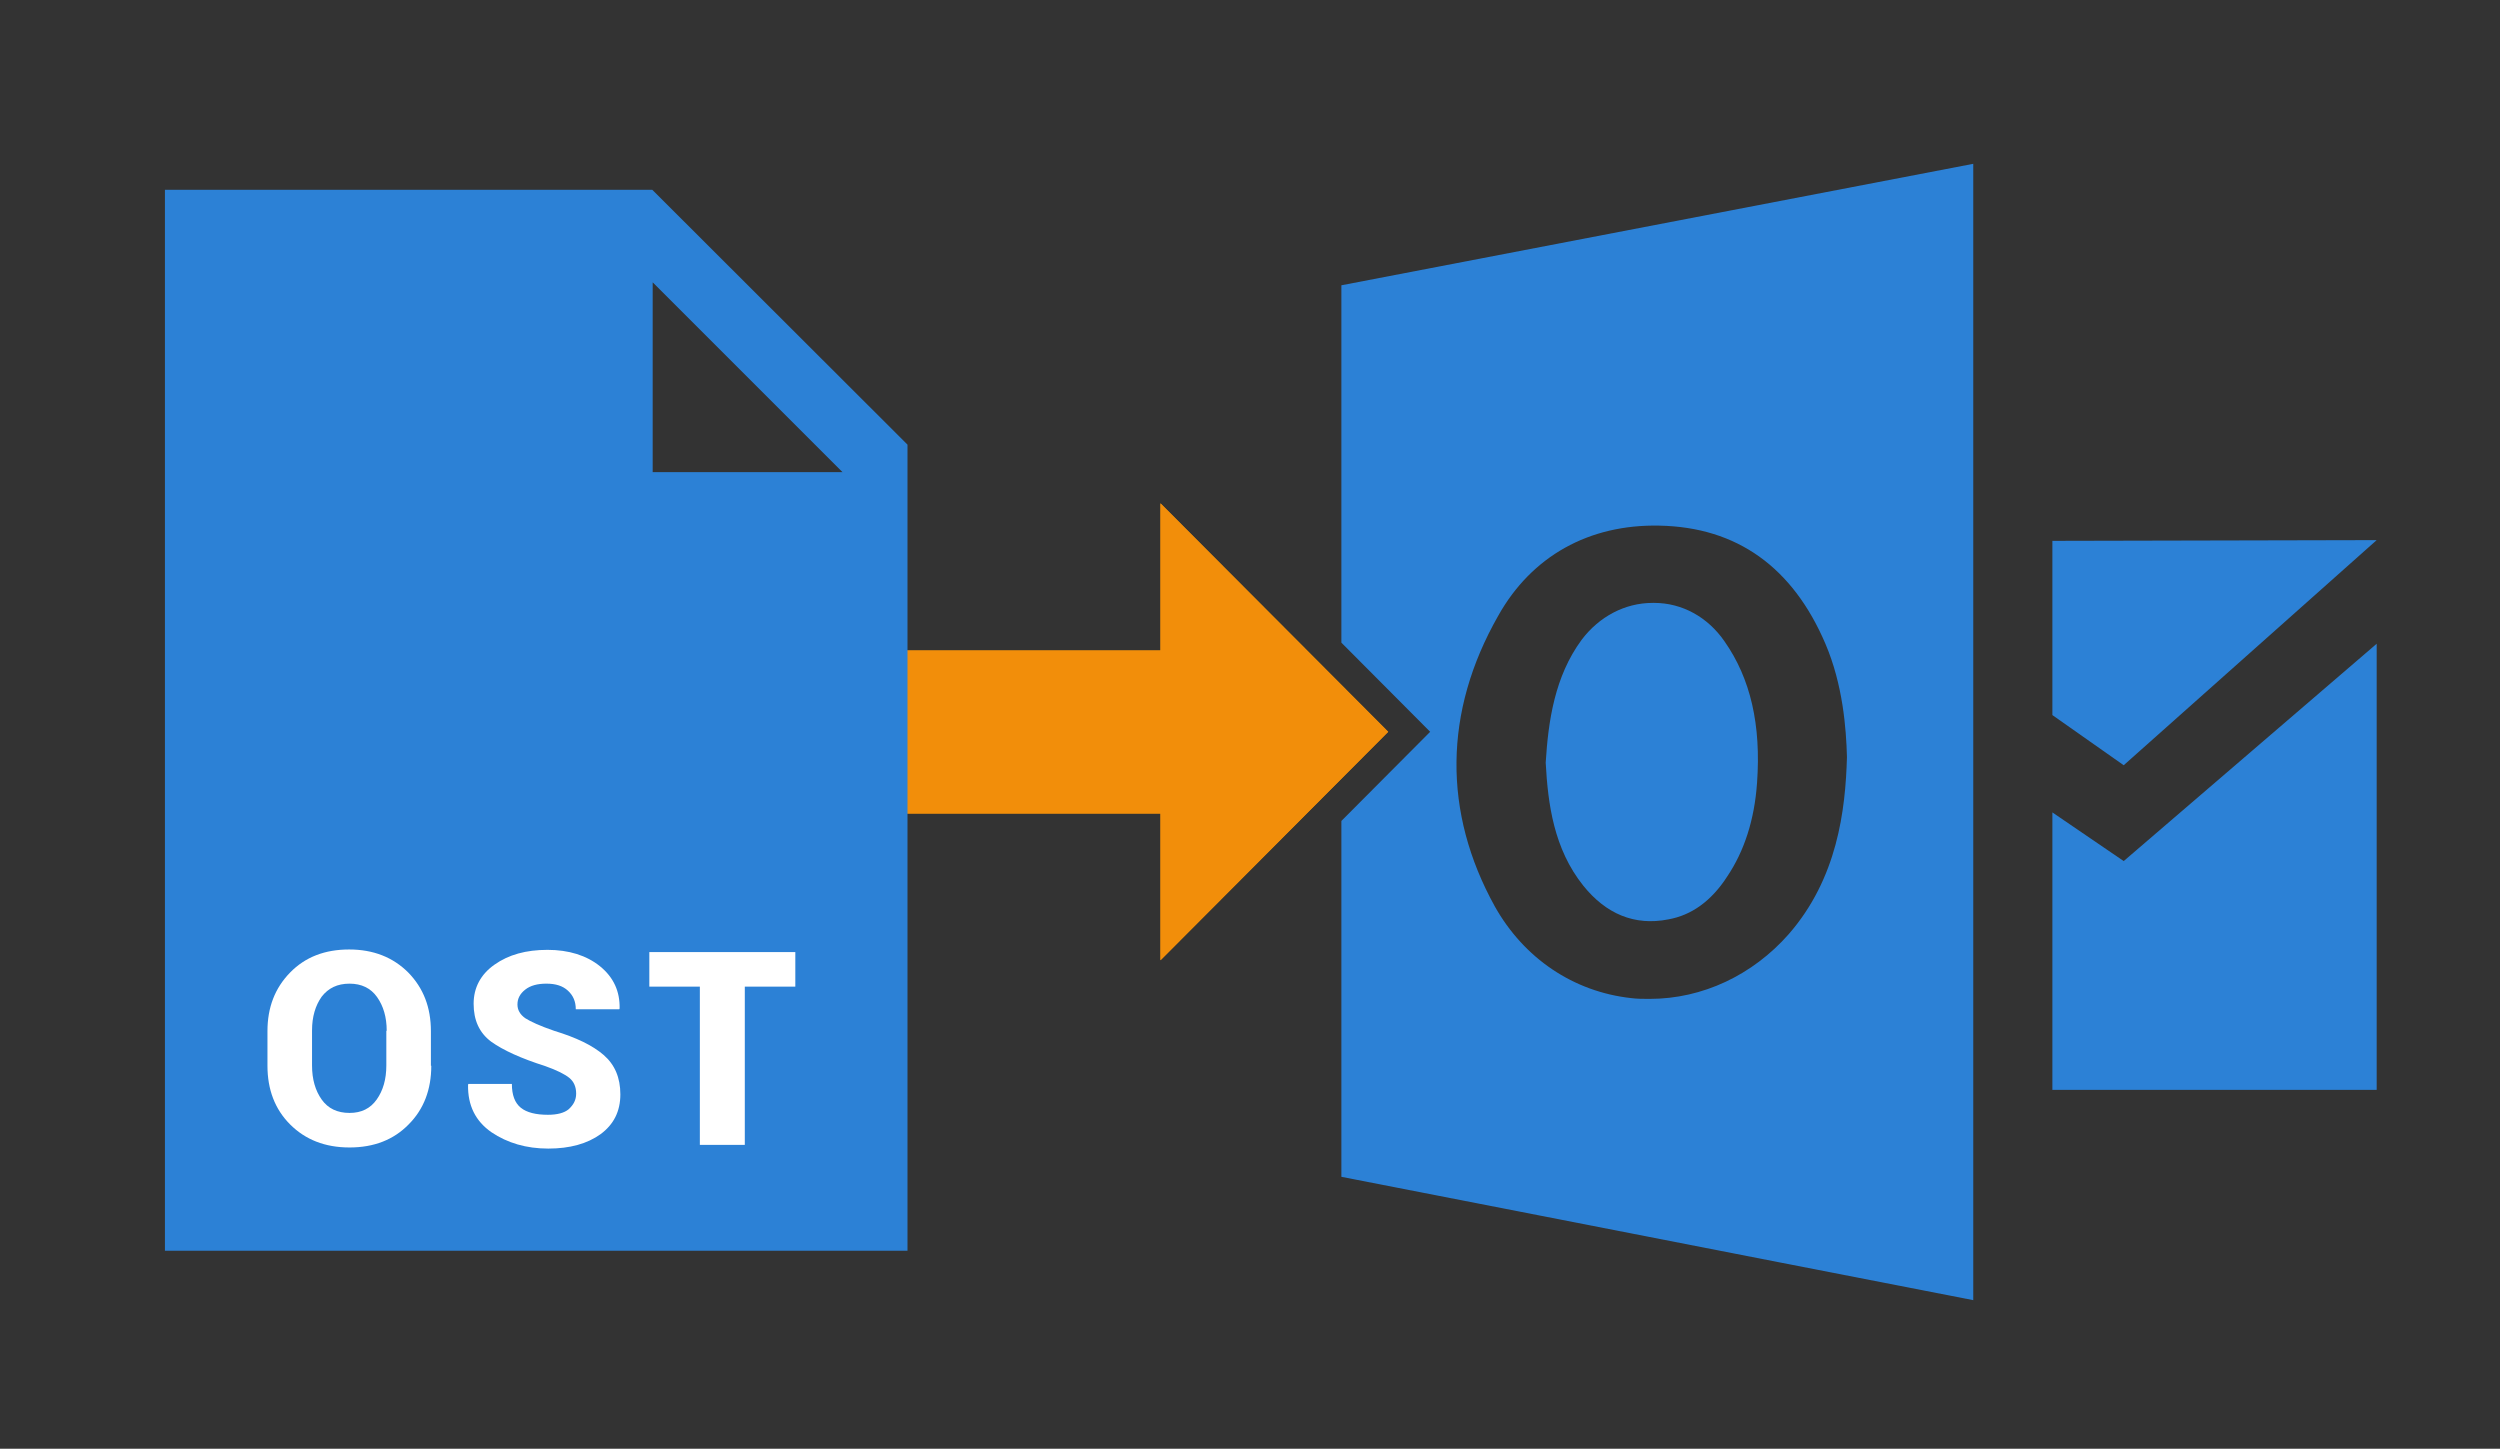
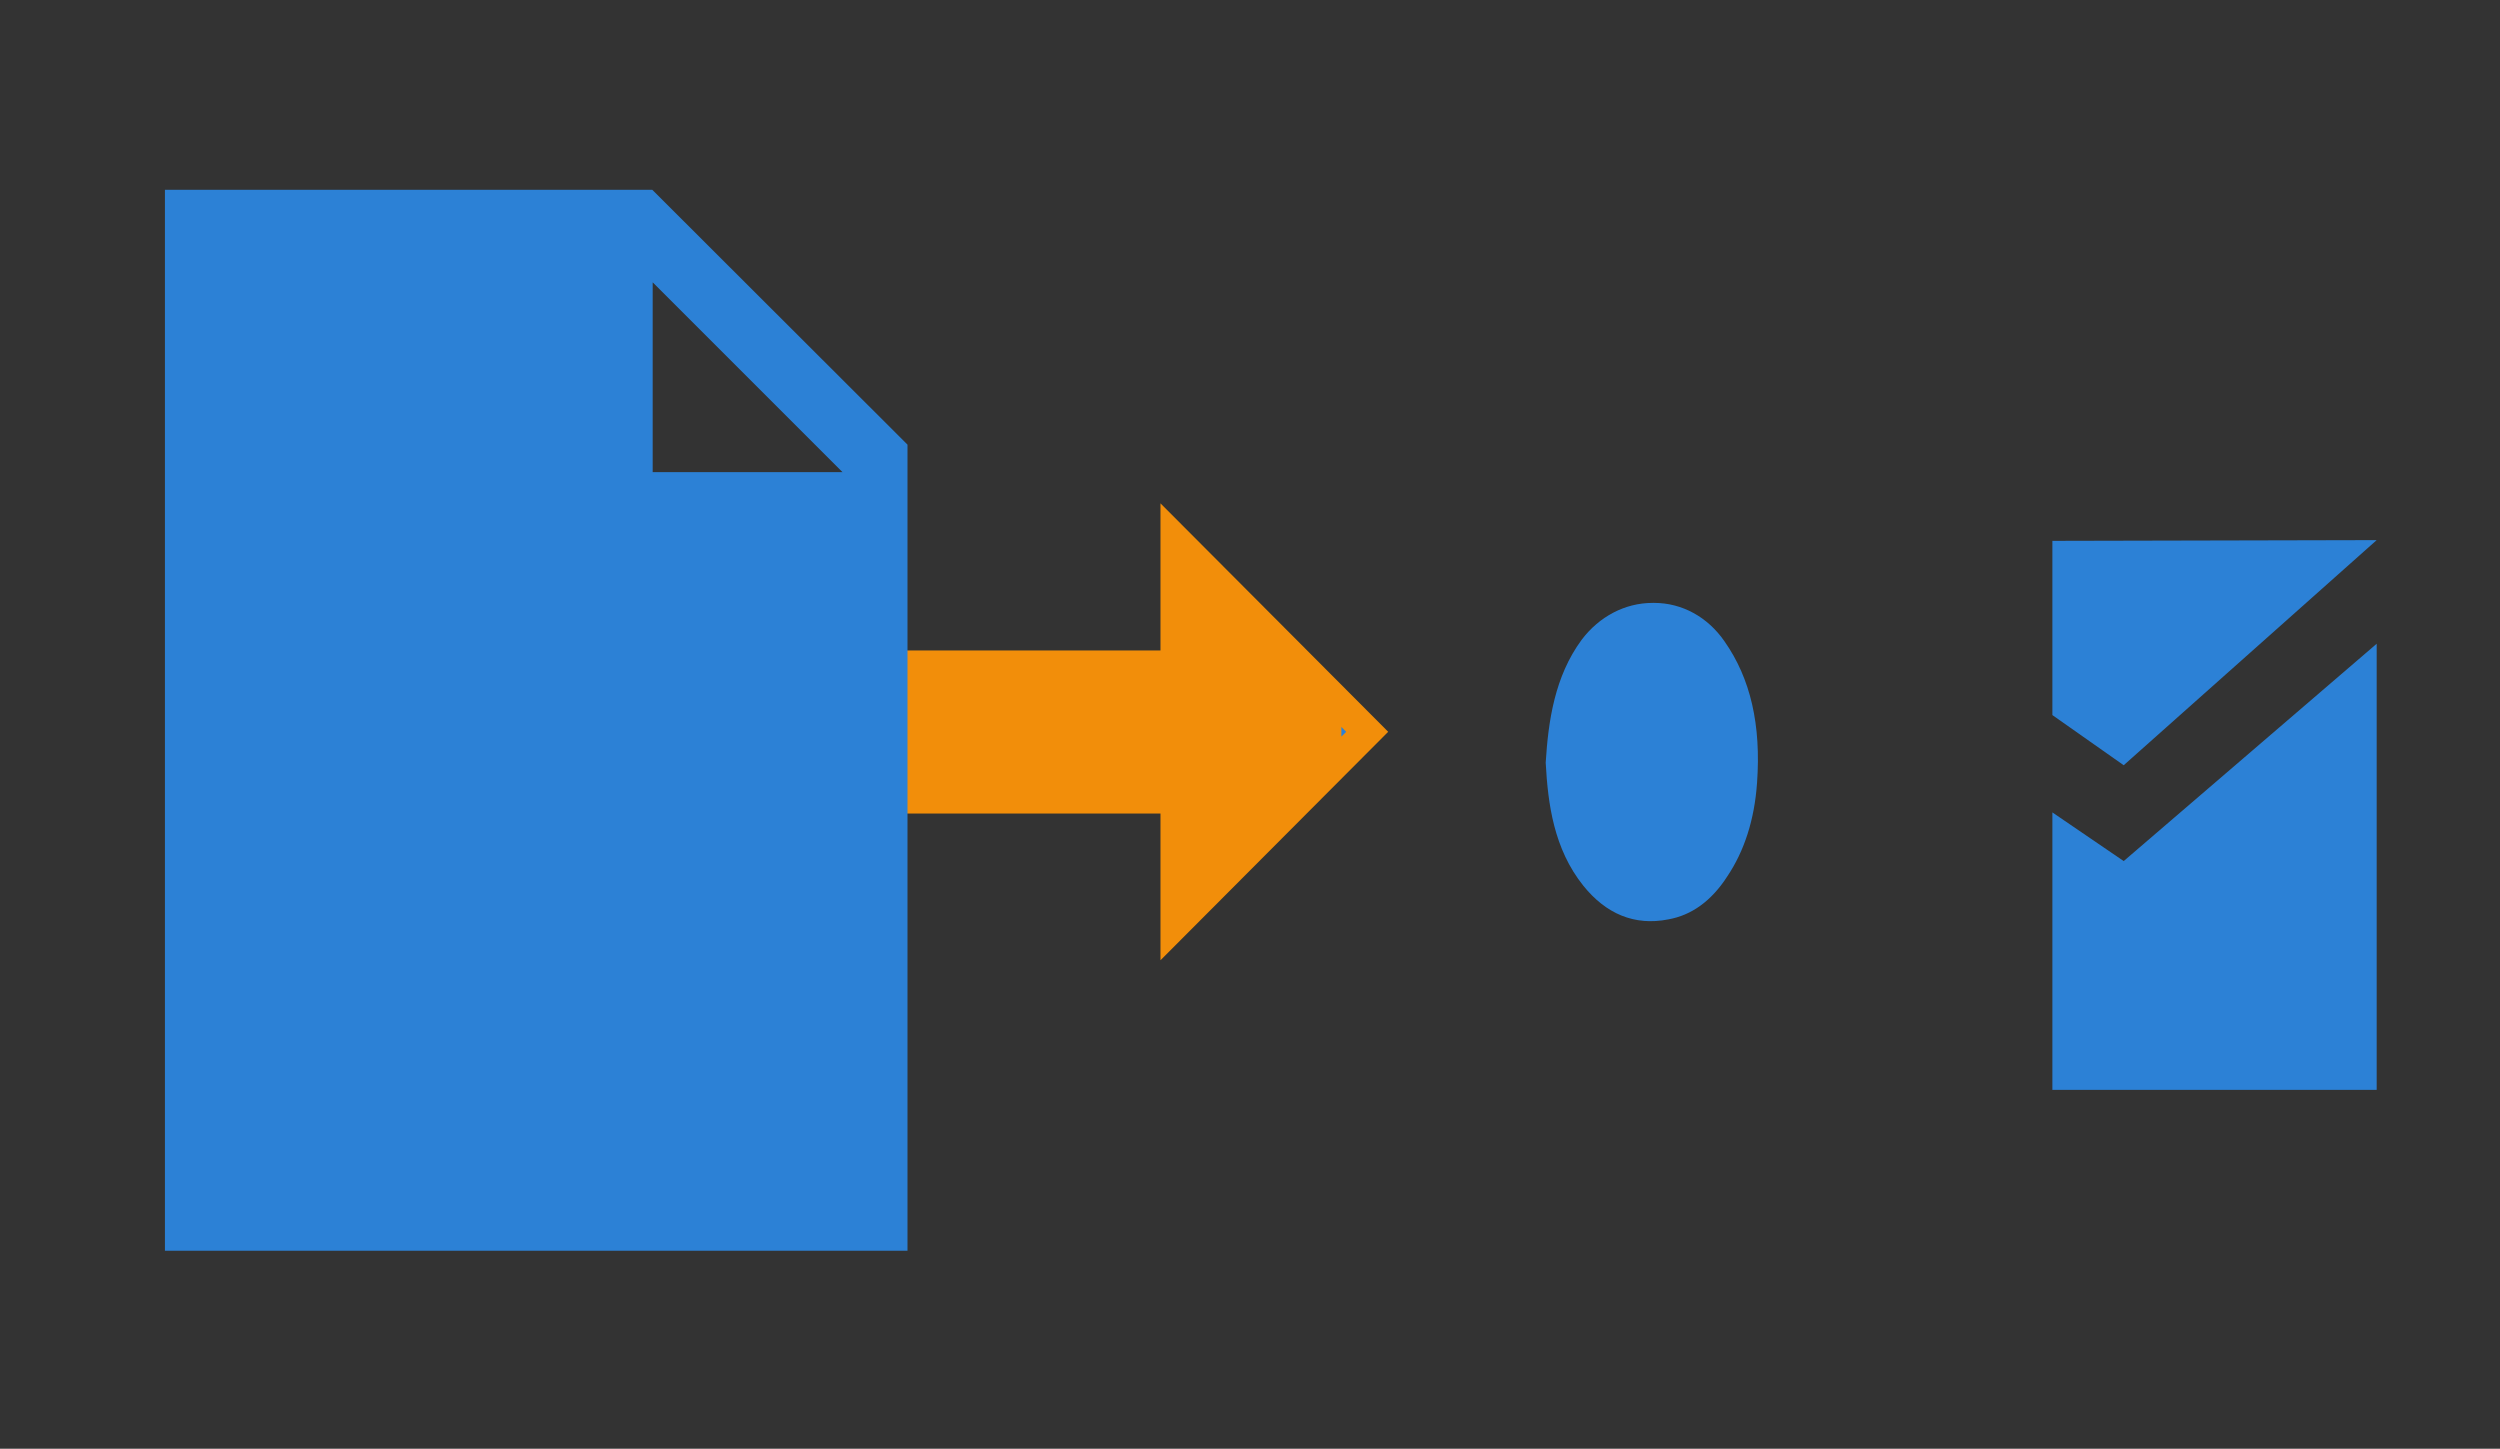
<svg xmlns="http://www.w3.org/2000/svg" version="1.1" id="Layer_1" x="0px" y="0px" width="673px" height="390px" viewBox="0 0 673 390" style="enable-background:new 0 0 673 390;" xml:space="preserve">
  <rect x="0" y="0" width="673" height="390" fill="#333333" stroke="none" />
  <g>
    <polygon style="fill:#F28E0A;" points="240.4,219 312.4,219 312.4,258.5 373.7,197 312.4,135.5 312.4,175.1 240.4,175.1  " />
    <g>
      <path style="fill:#2C81D6;" d="M449.1,247.5c6.2-1.1,11.6-4.9,15.9-11.6c4.5-6.7,7.3-15.1,8-25.2c1.1-15.5-1.7-28-8.8-38.1    c-4.5-6.5-11.4-10.3-18.9-10.3c-0.2,0-0.2,0-0.4,0c-7.5,0-14.4,3.7-19.1,9.9c-7.3,9.9-9,21.9-9.7,33.1    c0.6,11.2,2.2,23.2,10.1,33.1C432.3,246,440,249.3,449.1,247.5z" />
      <polygon style="fill:#2C81D6;" points="361.1,195.7 361.1,198.3 362.4,197   " />
      <polygon style="fill:#2C81D6;" points="639.8,145.4 552.5,145.6 552.5,192.5 571.7,206   " />
-       <path style="fill:#2C81D6;" d="M361.1,173l23.9,24l-23.9,24v95.8l53.3,10.4l65,12.7l51.8,10.1V44.1L361.1,76.8V173z M403.3,165.8    c9-16.1,24.5-24.7,43.4-24.3c20.9,0.4,35.9,11.2,44.7,31.8c4.7,11,5.6,22.8,5.8,30.5c-0.4,14.4-2.6,32.7-15.7,47.7    c-9.7,11-23.2,17.4-37.4,17.4c-1.7,0-3.4,0-4.9-0.2c-15.7-1.7-29-10.8-36.8-24.7C388.4,218.7,388.6,191.6,403.3,165.8z" />
      <polygon style="fill:#2C81D6;" points="552.5,218.7 552.5,293.4 639.8,293.4 639.8,173.3 571.7,231.8   " />
    </g>
-     <polygon style="fill:#F28E0A;" points="240.4,219 312.4,219 312.4,258.5 373.7,197 312.4,135.5 312.4,175.1 240.4,175.1  " />
    <path style="fill:#2C81D6;" d="M175.6,51.1H44.4v285.6h199.9v-217L175.6,51.1z M175.7,127.1V76l51.1,51.1H175.7z" />
-     <path style="fill:#FFFFFF;" d="M116.1,286.9c0,6.4-2,11.7-6.1,15.8c-4,4.1-9.3,6.2-15.9,6.2c-6.6,0-11.9-2.1-16-6.2   c-4.1-4.1-6.1-9.4-6.1-15.8v-9.3c0-6.4,2-11.6,6.1-15.8c4.1-4.2,9.4-6.2,15.9-6.2c6.5,0,11.8,2.1,15.9,6.2   c4.1,4.2,6.1,9.4,6.1,15.8V286.9z M104.1,277.5c0-3.7-0.9-6.7-2.6-9.1c-1.7-2.4-4.2-3.6-7.4-3.6c-3.3,0-5.7,1.2-7.5,3.5   c-1.7,2.4-2.6,5.4-2.6,9.1v9.4c0,3.8,0.9,6.8,2.6,9.2c1.7,2.4,4.2,3.6,7.5,3.6c3.2,0,5.6-1.2,7.3-3.6c1.7-2.4,2.6-5.4,2.6-9.2   V277.5z" />
-     <path style="fill:#FFFFFF;" d="M155.1,294.4c0-1.8-0.6-3.2-1.8-4.2s-3.4-2.1-6.5-3.2c-6.6-2.1-11.4-4.3-14.6-6.6   c-3.2-2.4-4.7-5.8-4.7-10.2c0-4.3,1.9-7.9,5.6-10.5c3.8-2.7,8.5-4,14.3-4c5.7,0,10.5,1.5,14.1,4.4c3.7,3,5.4,6.8,5.3,11.4l-0.1,0.2   h-11.7c0-2.1-0.7-3.7-2.1-5c-1.4-1.3-3.3-1.9-5.8-1.9c-2.4,0-4.3,0.5-5.7,1.6c-1.4,1.1-2.1,2.4-2.1,4c0,1.5,0.7,2.7,2.1,3.7   c1.4,0.9,4,2.1,7.8,3.4c5.9,1.8,10.3,3.9,13.3,6.5c3,2.6,4.5,6.1,4.5,10.6c0,4.6-1.8,8.1-5.3,10.7c-3.6,2.6-8.3,3.9-14.1,3.9   c-5.9,0-11-1.5-15.3-4.4c-4.3-3-6.4-7.2-6.3-12.8l0.1-0.2h11.7c0,3,0.8,5.1,2.4,6.4c1.6,1.3,4.1,1.9,7.3,1.9c2.5,0,4.4-0.5,5.6-1.5   C154.4,297.4,155.1,296.1,155.1,294.4z" />
-     <path style="fill:#FFFFFF;" d="M214.2,265.6h-13.7v42.6h-12.1v-42.6h-13.6v-9.3h39.3V265.6z" />
  </g>
</svg>